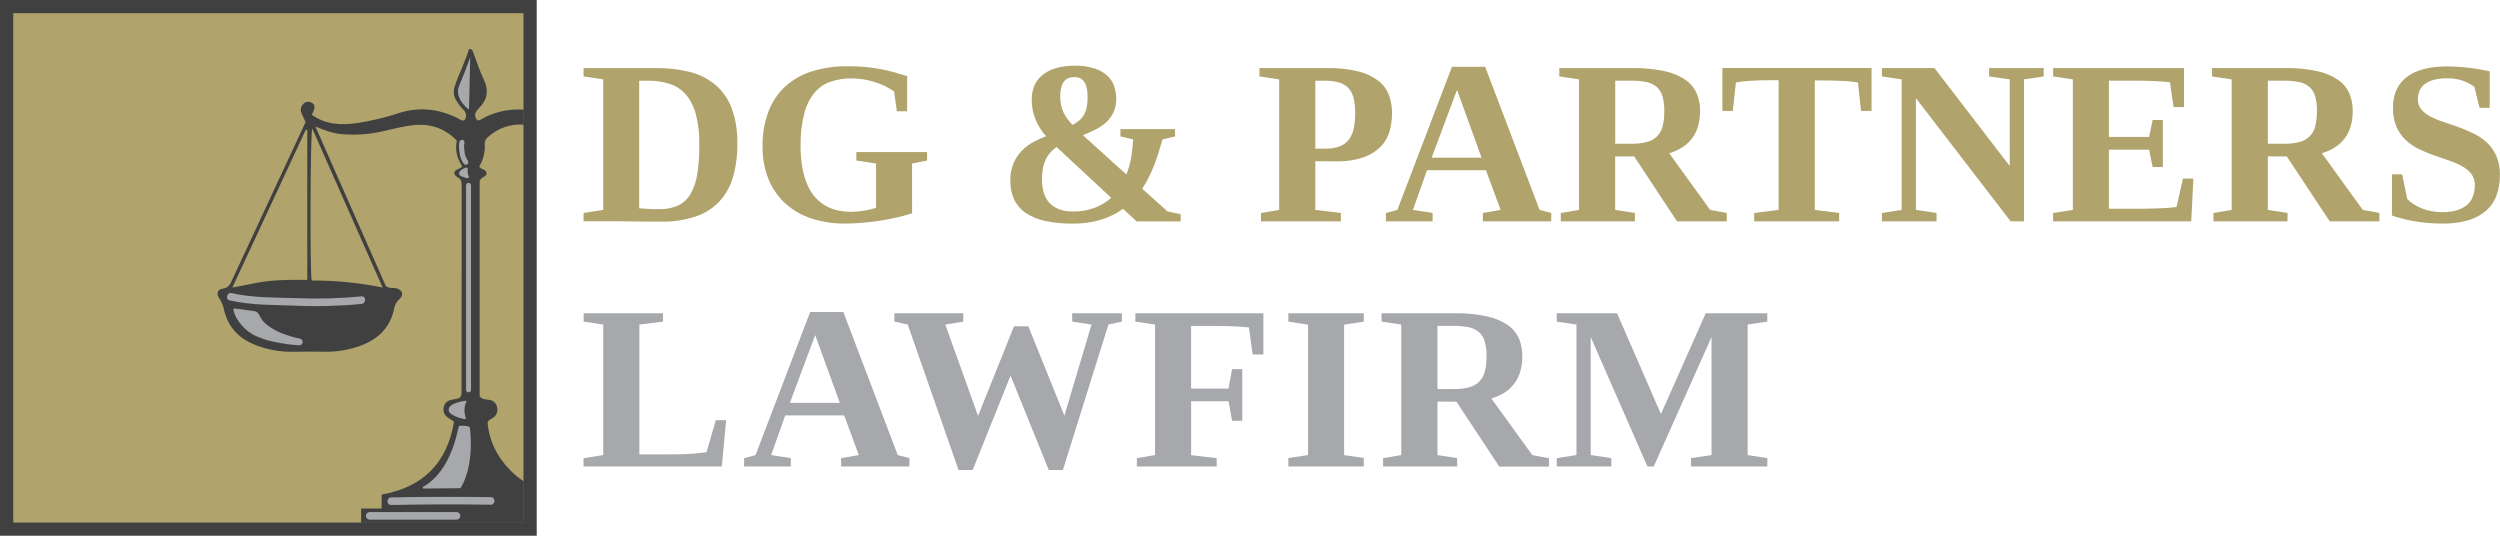
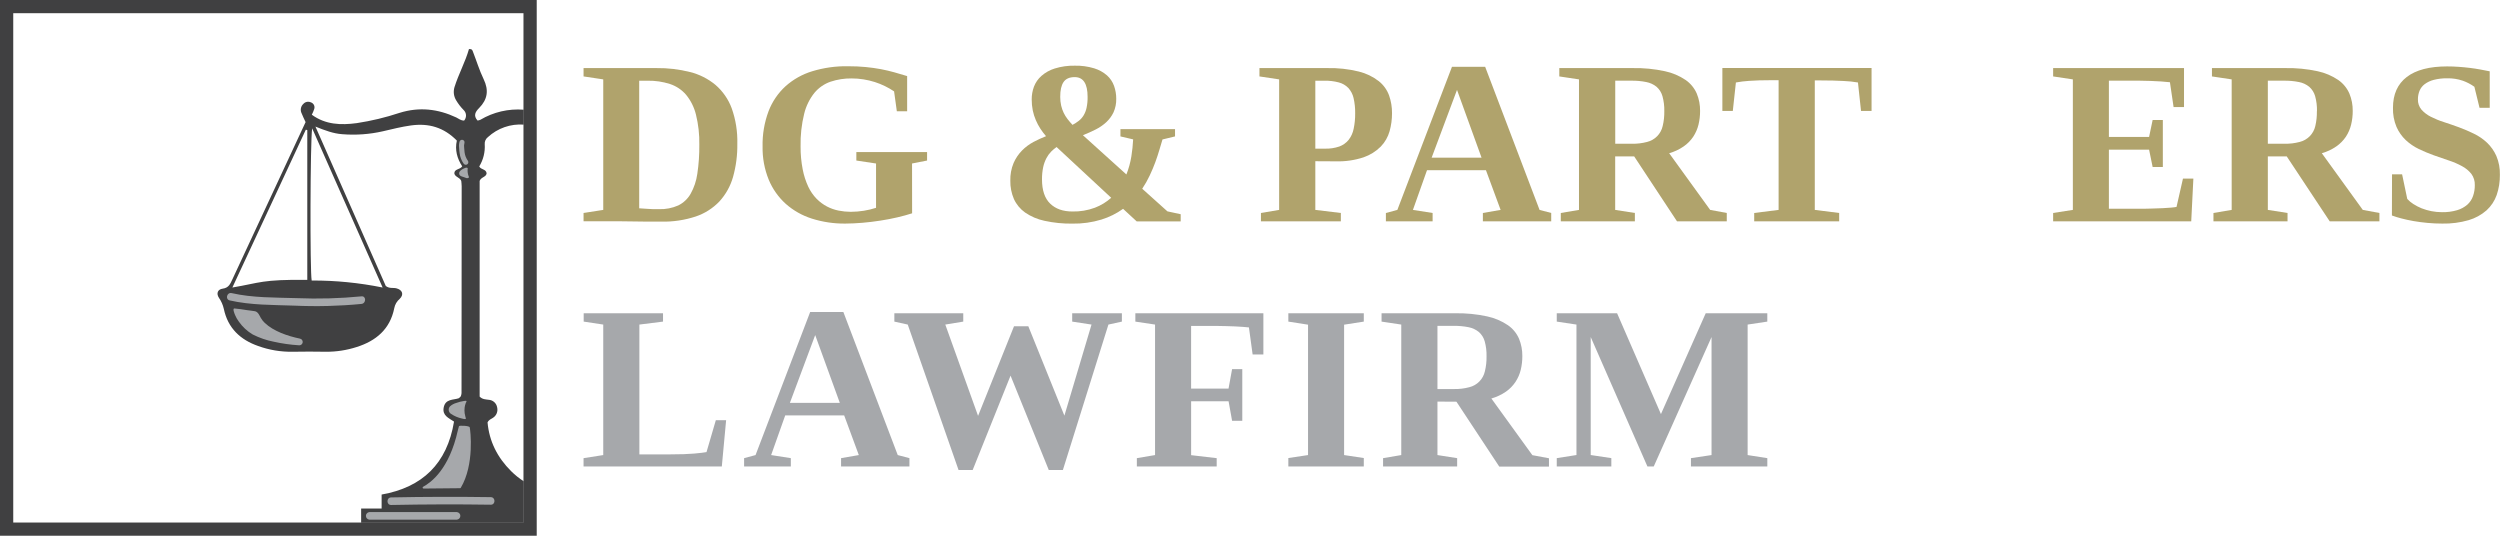
<svg xmlns="http://www.w3.org/2000/svg" width="154" height="33" viewBox="0 0 154 33" fill="none">
  <g clip-path="url(#clip0_11_17)">
    <path d="M32.63 32.799H0.248V0.477H32.63V32.799ZM0.384 32.667H32.493V0.613H0.384V32.667Z" fill="#404041" />
-     <path d="M32.654 0.407H0.408V32.593H32.654V0.407Z" fill="#B0A36C" />
+     <path d="M32.654 0.407V32.593H32.654V0.407Z" fill="#B0A36C" />
    <path d="M33.062 33H0V0H33.062V33ZM0.816 32.186H32.246V0.814H0.816V32.186Z" fill="#404041" />
    <path d="M32.262 7.676V6.758C31.328 6.684 30.395 6.901 29.59 7.379C29.535 7.402 29.477 7.418 29.418 7.427C29.142 7.123 29.285 6.883 29.512 6.656C30.035 6.127 30.121 5.559 29.792 4.877C29.528 4.331 29.353 3.744 29.13 3.176C29.102 3.103 29.085 3.008 28.888 3.023C28.664 3.816 28.248 4.561 27.994 5.375C27.955 5.507 27.944 5.646 27.96 5.782C27.977 5.918 28.022 6.05 28.092 6.168C28.22 6.386 28.374 6.587 28.55 6.767C28.642 6.85 28.698 6.966 28.706 7.089C28.713 7.213 28.672 7.335 28.59 7.428C28.378 7.428 28.252 7.304 28.105 7.235C26.973 6.706 25.828 6.574 24.612 6.952C23.755 7.237 22.875 7.448 21.981 7.584C21.004 7.716 20.05 7.684 19.208 7.067C19.268 6.951 19.318 6.831 19.358 6.708C19.371 6.667 19.376 6.624 19.372 6.582C19.368 6.54 19.356 6.499 19.336 6.461C19.316 6.423 19.289 6.39 19.256 6.363C19.223 6.336 19.186 6.316 19.145 6.303C19.067 6.268 18.98 6.259 18.897 6.277C18.814 6.295 18.739 6.34 18.683 6.404C18.612 6.47 18.563 6.555 18.541 6.649C18.519 6.743 18.525 6.842 18.559 6.932C18.636 7.125 18.726 7.313 18.824 7.522C17.307 10.778 15.809 13.998 14.313 17.212C14.188 17.477 14.096 17.73 13.72 17.781C13.406 17.822 13.311 18.079 13.485 18.343C13.629 18.549 13.732 18.781 13.787 19.026C14.036 20.215 14.807 20.932 15.906 21.315C16.58 21.559 17.292 21.678 18.009 21.668C18.703 21.651 19.398 21.66 20.093 21.668C20.726 21.671 21.356 21.573 21.959 21.38C23.164 21.002 24.03 20.276 24.287 18.981C24.33 18.758 24.448 18.556 24.622 18.409C24.898 18.144 24.787 17.852 24.416 17.76C24.216 17.709 23.991 17.79 23.765 17.617L19.431 7.798C20.023 8.035 20.534 8.228 21.081 8.267C21.921 8.335 22.767 8.274 23.589 8.086C24.159 7.954 24.727 7.809 25.31 7.728C26.413 7.575 27.344 7.846 28.142 8.661C28.01 9.237 28.161 9.769 28.472 10.247C28.329 10.461 27.964 10.398 27.989 10.702C28.058 10.92 28.316 10.917 28.413 11.142C28.419 11.225 28.439 11.351 28.439 11.475C28.439 15.722 28.436 19.969 28.43 24.216C28.424 24.279 28.411 24.34 28.39 24.4C28.382 24.419 28.369 24.436 28.354 24.45C28.34 24.466 28.323 24.478 28.266 24.529C27.949 24.65 27.426 24.547 27.328 25.12C27.247 25.599 27.637 25.75 27.968 25.97C27.54 28.562 26.017 30.022 23.508 30.464V31.324H22.246V32.204H32.263V29.649C31.985 29.47 31.726 29.262 31.49 29.028C30.631 28.176 30.137 27.178 30.033 26.02C30.117 25.851 30.248 25.817 30.351 25.747C30.461 25.681 30.547 25.583 30.596 25.465C30.645 25.348 30.655 25.217 30.624 25.094C30.603 24.968 30.54 24.854 30.445 24.769C30.35 24.684 30.229 24.634 30.102 24.627C29.922 24.599 29.72 24.61 29.546 24.43V11.143C29.637 10.897 29.951 10.916 29.976 10.674C29.942 10.403 29.622 10.463 29.522 10.251C29.773 9.841 29.891 9.363 29.859 8.883C29.852 8.799 29.867 8.715 29.902 8.638C29.937 8.561 29.991 8.495 30.058 8.444C30.354 8.172 30.701 7.964 31.08 7.832C31.459 7.7 31.862 7.647 32.262 7.676ZM14.314 17.711L18.839 7.988L18.929 8.013C18.929 11.226 18.929 13.968 18.929 17.239C16.106 17.211 16.057 17.416 14.314 17.711ZM23.57 17.711C22.132 17.419 20.668 17.274 19.2 17.28C19.089 16.734 19.109 8.639 19.23 7.906L23.57 17.711Z" fill="#404041" />
-     <path d="M28.891 6.755C28.891 6.755 27.94 6.08 28.288 5.268C28.616 4.514 28.965 3.521 28.965 3.521C28.965 3.521 28.891 6.696 28.891 6.755Z" fill="#A6A8AB" />
    <path d="M22.267 18.255C20.943 18.384 19.612 18.421 18.283 18.366C16.959 18.324 15.564 18.352 14.272 18.056C13.979 17.988 13.855 18.438 14.149 18.505C15.436 18.801 16.814 18.781 18.129 18.827C19.509 18.89 20.892 18.855 22.267 18.722C22.564 18.69 22.566 18.223 22.267 18.255Z" fill="#A6A8AB" />
    <path d="M18.472 20.858C17.709 20.699 16.849 20.402 16.311 19.892C16.215 19.802 16.132 19.698 16.067 19.584C15.989 19.451 15.906 19.215 15.707 19.172C15.575 19.146 15.359 19.125 15.226 19.106C14.943 19.065 14.697 19.019 14.441 19.002C14.3 18.993 14.46 19.352 14.477 19.398C14.537 19.545 14.616 19.683 14.711 19.81C14.936 20.132 15.227 20.402 15.566 20.603C15.977 20.812 16.415 20.963 16.869 21.051C17.374 21.164 17.888 21.237 18.406 21.269C18.433 21.273 18.46 21.272 18.487 21.266C18.514 21.259 18.539 21.248 18.561 21.232C18.583 21.216 18.602 21.196 18.616 21.172C18.631 21.149 18.64 21.123 18.645 21.096C18.649 21.069 18.648 21.042 18.642 21.015C18.636 20.988 18.624 20.963 18.608 20.941C18.592 20.919 18.572 20.9 18.548 20.886C18.525 20.872 18.499 20.862 18.472 20.858Z" fill="#A6A8AB" />
    <path d="M30.233 30.624C28.188 30.594 26.142 30.599 24.096 30.641C23.795 30.641 23.794 31.114 24.096 31.107C26.141 31.065 28.187 31.059 30.233 31.09C30.534 31.094 30.534 30.628 30.233 30.624Z" fill="#A6A8AB" />
    <path d="M28.141 31.545C26.346 31.545 24.55 31.545 22.756 31.545C22.697 31.549 22.642 31.576 22.602 31.619C22.561 31.662 22.539 31.719 22.539 31.778C22.539 31.837 22.561 31.894 22.602 31.937C22.642 31.98 22.697 32.007 22.756 32.011C24.551 32.011 26.346 32.011 28.141 32.011C28.2 32.007 28.255 31.98 28.295 31.937C28.336 31.894 28.358 31.837 28.358 31.778C28.358 31.719 28.336 31.662 28.295 31.619C28.255 31.576 28.2 31.549 28.141 31.545Z" fill="#A6A8AB" />
    <path d="M28.734 24.702C28.713 24.675 28.602 24.702 28.573 24.702C28.416 24.725 28.262 24.764 28.113 24.819C27.965 24.858 27.829 24.933 27.716 25.035C27.686 25.069 27.664 25.109 27.651 25.153C27.639 25.196 27.636 25.242 27.644 25.286C27.651 25.331 27.668 25.373 27.694 25.41C27.72 25.447 27.754 25.478 27.793 25.501C27.991 25.632 28.21 25.726 28.442 25.778C28.506 25.798 28.572 25.81 28.639 25.815C28.737 25.815 28.689 25.736 28.672 25.683C28.651 25.61 28.634 25.535 28.623 25.46C28.607 25.337 28.607 25.213 28.623 25.091C28.636 25.005 28.657 24.92 28.687 24.838C28.699 24.811 28.752 24.729 28.734 24.702Z" fill="#A6A8AB" />
    <path d="M28.811 10.37V10.361C28.788 10.321 28.713 10.321 28.679 10.334C28.561 10.373 28.453 10.434 28.361 10.515C28.327 10.545 28.303 10.584 28.289 10.626C28.28 10.66 28.28 10.695 28.289 10.728C28.298 10.761 28.316 10.792 28.341 10.815C28.38 10.845 28.425 10.867 28.473 10.879L28.554 10.905L28.734 10.97C28.76 10.977 28.788 10.978 28.814 10.971C28.84 10.965 28.864 10.952 28.884 10.933C28.884 10.93 28.884 10.926 28.884 10.922C28.885 10.89 28.877 10.857 28.859 10.83C28.81 10.694 28.793 10.549 28.808 10.406C28.812 10.394 28.813 10.382 28.811 10.37Z" fill="#A6A8AB" />
    <path d="M28.828 9.913C28.715 9.757 28.642 9.575 28.618 9.384C28.604 9.292 28.596 9.198 28.593 9.105C28.577 9.005 28.583 8.903 28.61 8.805C28.615 8.785 28.617 8.765 28.614 8.745C28.612 8.725 28.605 8.705 28.595 8.687C28.585 8.67 28.572 8.654 28.555 8.642C28.539 8.629 28.521 8.62 28.501 8.615C28.461 8.605 28.419 8.611 28.384 8.631C28.348 8.651 28.321 8.684 28.309 8.723C28.274 8.84 28.264 8.963 28.28 9.084C28.285 9.205 28.296 9.326 28.314 9.446C28.342 9.673 28.426 9.889 28.558 10.075C28.58 10.11 28.614 10.135 28.654 10.145C28.693 10.155 28.735 10.15 28.771 10.131C28.79 10.12 28.806 10.106 28.819 10.09C28.831 10.073 28.841 10.054 28.846 10.034C28.851 10.013 28.852 9.992 28.849 9.971C28.846 9.951 28.839 9.931 28.828 9.913Z" fill="#A6A8AB" />
    <path d="M28.337 30.073C28.347 30.073 28.357 30.07 28.366 30.065C28.375 30.06 28.382 30.052 28.387 30.043C29.233 28.623 28.981 26.513 28.934 26.32C28.912 26.224 28.284 26.197 28.272 26.253C28.26 26.308 28.218 26.442 28.202 26.517C27.672 28.903 26.555 29.722 26.065 29.985C26.053 29.991 26.044 30.001 26.038 30.013C26.033 30.025 26.032 30.038 26.035 30.051C26.038 30.064 26.046 30.075 26.056 30.083C26.067 30.091 26.079 30.095 26.093 30.095L28.337 30.073Z" fill="#A6A8AB" />
-     <path d="M28.709 11.401V24.028C28.713 24.066 28.73 24.102 28.759 24.128C28.787 24.153 28.824 24.168 28.862 24.168C28.9 24.168 28.937 24.153 28.966 24.128C28.994 24.102 29.012 24.066 29.015 24.028V11.401C29.012 11.363 28.994 11.328 28.966 11.302C28.937 11.276 28.9 11.262 28.862 11.262C28.824 11.262 28.787 11.276 28.759 11.302C28.73 11.328 28.713 11.363 28.709 11.401Z" fill="#A6A8AB" />
    <path d="M40.44 4.194C41.136 4.185 41.831 4.267 42.506 4.437C43.082 4.58 43.618 4.851 44.075 5.23C44.523 5.618 44.867 6.113 45.073 6.669C45.322 7.371 45.439 8.112 45.419 8.855C45.43 9.547 45.341 10.237 45.154 10.904C44.995 11.464 44.708 11.98 44.314 12.411C43.911 12.832 43.411 13.15 42.858 13.336C42.175 13.561 41.458 13.668 40.739 13.652C40.474 13.652 40.188 13.652 39.893 13.652L39.026 13.641C38.744 13.641 38.476 13.633 38.225 13.631H37.572H35.947V13.119L37.16 12.93V4.89L35.947 4.708V4.194H40.44ZM43.078 8.917C43.091 8.29 43.021 7.664 42.87 7.055C42.76 6.608 42.552 6.19 42.259 5.834C41.995 5.527 41.651 5.299 41.265 5.173C40.823 5.032 40.361 4.964 39.897 4.972H39.375V12.831C39.488 12.84 39.59 12.848 39.682 12.852L39.957 12.869C40.049 12.877 40.145 12.881 40.247 12.884C40.349 12.886 40.466 12.884 40.603 12.884C41.007 12.897 41.41 12.819 41.78 12.655C42.1 12.498 42.365 12.249 42.541 11.94C42.755 11.558 42.895 11.139 42.955 10.706C43.043 10.114 43.084 9.516 43.078 8.917Z" fill="#B0A36C" />
    <path d="M56.186 13.14C55.913 13.228 55.608 13.312 55.272 13.39C54.935 13.469 54.586 13.536 54.224 13.591C53.862 13.648 53.497 13.692 53.131 13.723C52.764 13.754 52.411 13.771 52.071 13.773C51.373 13.78 50.678 13.677 50.012 13.467C49.417 13.279 48.869 12.969 48.402 12.556C47.946 12.144 47.587 11.635 47.352 11.066C47.089 10.416 46.961 9.72 46.975 9.019C46.959 8.281 47.084 7.546 47.342 6.854C47.566 6.266 47.924 5.738 48.389 5.312C48.865 4.887 49.428 4.572 50.039 4.387C50.742 4.174 51.473 4.07 52.208 4.08C52.617 4.08 52.99 4.096 53.325 4.129C53.661 4.162 53.975 4.206 54.267 4.261C54.558 4.318 54.833 4.382 55.092 4.455L55.88 4.687V6.854H55.245L55.076 5.629C54.711 5.383 54.313 5.19 53.893 5.055C53.666 4.983 53.434 4.928 53.198 4.89C52.954 4.85 52.708 4.831 52.461 4.831C52.02 4.825 51.581 4.893 51.163 5.032C50.777 5.165 50.434 5.402 50.172 5.715C49.869 6.093 49.652 6.534 49.538 7.005C49.376 7.662 49.301 8.338 49.316 9.015C49.312 9.495 49.356 9.973 49.448 10.444C49.518 10.808 49.633 11.162 49.788 11.499C49.918 11.776 50.093 12.03 50.306 12.249C50.495 12.44 50.711 12.6 50.949 12.724C51.174 12.841 51.414 12.925 51.663 12.974C51.908 13.022 52.156 13.047 52.405 13.048C52.676 13.047 52.947 13.025 53.215 12.982C53.469 12.941 53.719 12.881 53.964 12.802V10.071L52.751 9.889V9.368H57.108V9.889L56.182 10.071L56.186 13.14Z" fill="#B0A36C" />
    <path d="M68.76 6.08C68.768 6.37 68.71 6.659 68.591 6.924C68.481 7.154 68.327 7.361 68.139 7.534C67.943 7.712 67.723 7.863 67.486 7.98C67.24 8.105 66.98 8.221 66.707 8.329L69.386 10.747C69.529 10.386 69.632 10.011 69.693 9.628C69.748 9.283 69.784 8.935 69.802 8.586L69.019 8.403V7.953H72.382V8.403L71.609 8.591C71.553 8.779 71.489 8.992 71.418 9.232C71.348 9.472 71.264 9.724 71.168 9.989C71.071 10.254 70.957 10.525 70.825 10.805C70.692 11.09 70.536 11.364 70.361 11.626L71.912 13.019L72.73 13.196V13.639H70.022L69.182 12.864C68.777 13.154 68.327 13.378 67.85 13.525C67.269 13.701 66.665 13.786 66.058 13.775C65.48 13.783 64.902 13.725 64.337 13.601C63.91 13.511 63.505 13.338 63.145 13.091C62.847 12.88 62.61 12.594 62.458 12.261C62.304 11.903 62.228 11.517 62.236 11.127C62.226 10.756 62.294 10.387 62.437 10.043C62.561 9.757 62.737 9.496 62.955 9.273C63.163 9.062 63.402 8.884 63.664 8.744C63.915 8.611 64.172 8.493 64.436 8.389C64.31 8.244 64.194 8.091 64.089 7.93C63.98 7.763 63.885 7.586 63.807 7.401C63.725 7.21 63.662 7.011 63.619 6.807C63.574 6.582 63.552 6.353 63.553 6.123C63.551 5.855 63.599 5.589 63.692 5.337C63.79 5.083 63.948 4.856 64.152 4.676C64.39 4.468 64.67 4.312 64.972 4.219C65.373 4.096 65.79 4.037 66.208 4.046C66.611 4.037 67.014 4.091 67.4 4.208C67.693 4.297 67.964 4.446 68.194 4.647C68.39 4.824 68.539 5.046 68.627 5.295C68.716 5.547 68.761 5.812 68.76 6.08ZM66.058 13.028C66.532 13.039 67.003 12.96 67.447 12.795C67.816 12.654 68.156 12.447 68.45 12.183L65.085 9.057C64.966 9.141 64.854 9.236 64.751 9.339C64.637 9.457 64.54 9.59 64.463 9.736C64.371 9.911 64.303 10.098 64.261 10.292C64.209 10.54 64.184 10.794 64.187 11.048C64.187 11.719 64.354 12.217 64.688 12.541C65.022 12.866 65.478 13.028 66.058 13.028ZM65.31 5.967C65.309 6.147 65.328 6.327 65.367 6.503C65.402 6.657 65.454 6.807 65.522 6.949C65.588 7.087 65.668 7.217 65.762 7.337C65.856 7.457 65.958 7.575 66.065 7.692C66.2 7.621 66.329 7.539 66.45 7.446C66.568 7.354 66.668 7.242 66.746 7.115C66.834 6.969 66.897 6.809 66.932 6.643C66.979 6.421 67 6.194 66.996 5.967C66.996 5.156 66.731 4.75 66.201 4.75C65.881 4.75 65.652 4.852 65.514 5.055C65.376 5.259 65.308 5.563 65.31 5.967Z" fill="#B0A36C" />
    <path d="M81.024 9.931V12.93L82.596 13.119V13.633H77.674V13.119L78.795 12.93V4.89L77.582 4.708V4.194H81.75C82.409 4.179 83.067 4.251 83.707 4.408C84.153 4.518 84.571 4.719 84.934 5C85.223 5.23 85.443 5.536 85.569 5.883C85.691 6.234 85.752 6.603 85.749 6.975C85.75 7.35 85.699 7.724 85.598 8.086C85.498 8.441 85.311 8.765 85.055 9.03C84.757 9.328 84.394 9.554 83.995 9.691C83.448 9.871 82.872 9.955 82.295 9.938L81.024 9.931ZM83.478 6.988C83.484 6.668 83.451 6.349 83.38 6.038C83.327 5.807 83.216 5.595 83.058 5.419C82.897 5.254 82.695 5.136 82.473 5.078C82.182 5.001 81.881 4.965 81.58 4.972H81.024V9.157H81.609C81.912 9.167 82.215 9.122 82.502 9.025C82.727 8.942 82.925 8.801 83.076 8.616C83.232 8.415 83.338 8.18 83.386 7.93C83.451 7.62 83.482 7.304 83.478 6.988Z" fill="#B0A36C" />
    <path d="M88.249 13.119V13.633H85.371V13.119L86.077 12.93L89.441 4.116H91.486L94.837 12.93L95.555 13.119V13.633H91.345V13.119L92.438 12.93L91.535 10.486H87.903L87.036 12.93L88.249 13.119ZM89.752 5.538L88.189 9.713H91.264L89.752 5.538Z" fill="#B0A36C" />
    <path d="M99.495 9.635V12.93L100.708 13.119V13.633H96.145V13.119L97.266 12.93V4.89L96.053 4.708V4.194H100.574C101.241 4.181 101.908 4.246 102.56 4.387C103.017 4.484 103.45 4.668 103.837 4.929C104.138 5.138 104.375 5.428 104.521 5.764C104.661 6.103 104.73 6.467 104.725 6.833C104.727 7.118 104.694 7.401 104.627 7.678C104.563 7.941 104.454 8.191 104.306 8.418C104.15 8.652 103.951 8.854 103.72 9.015C103.446 9.205 103.142 9.348 102.821 9.438L105.346 12.93L106.369 13.119V13.633H103.303L100.666 9.635H99.495ZM102.521 6.848C102.529 6.535 102.49 6.224 102.407 5.923C102.344 5.701 102.22 5.502 102.048 5.349C101.864 5.199 101.646 5.098 101.412 5.054C101.107 4.993 100.797 4.965 100.485 4.97H99.499V8.855H100.521C100.839 8.862 101.156 8.824 101.463 8.743C101.698 8.685 101.912 8.563 102.081 8.39C102.251 8.217 102.368 8.001 102.421 7.765C102.494 7.465 102.527 7.156 102.521 6.848Z" fill="#B0A36C" />
    <path d="M108.059 13.633V13.119L109.562 12.93V4.939H109.202C108.586 4.939 108.097 4.954 107.735 4.982C107.465 4.999 107.197 5.032 106.931 5.081L106.741 6.833H106.098V4.19H115.288V6.833H114.639L114.45 5.081C114.162 5.031 113.871 5.001 113.579 4.989C113.172 4.966 112.691 4.954 112.137 4.954H111.791V12.93L113.293 13.119V13.633H108.059Z" fill="#B0A36C" />
-     <path d="M123.797 4.89L122.529 4.708V4.194H125.892V4.708L124.679 4.89V13.633H123.854L118.021 6.045V12.93L119.291 13.119V13.633H115.926V13.119L117.139 12.93V4.89L115.926 4.708V4.194H119.164L123.798 10.226L123.797 4.89Z" fill="#B0A36C" />
    <path d="M126.473 13.119L127.688 12.93V4.89L126.473 4.708V4.194H134.535V6.594H133.893L133.668 5.066C133.517 5.048 133.335 5.032 133.121 5.017C132.906 5.003 132.689 4.992 132.468 4.985C132.247 4.979 132.038 4.974 131.84 4.971H131.382H129.908V8.434H132.384L132.603 7.392H133.231V10.289H132.603L132.384 9.22H129.908V12.859H131.693C131.985 12.859 132.26 12.859 132.518 12.848C132.776 12.838 133.009 12.834 133.216 12.824C133.423 12.815 133.6 12.803 133.746 12.789C133.891 12.774 134.011 12.761 134.074 12.746L134.471 11H135.112L134.98 13.633H126.473V13.119Z" fill="#B0A36C" />
    <path d="M139.699 9.635V12.93L140.912 13.119V13.633H136.349V13.119L137.471 12.93V4.89L136.256 4.708V4.194H140.777C141.444 4.181 142.111 4.246 142.763 4.387C143.22 4.484 143.653 4.668 144.04 4.929C144.34 5.139 144.577 5.428 144.723 5.764C144.863 6.103 144.933 6.467 144.928 6.833C144.93 7.118 144.896 7.401 144.829 7.678C144.765 7.941 144.657 8.191 144.509 8.418C144.352 8.651 144.154 8.854 143.923 9.015C143.649 9.205 143.345 9.348 143.024 9.438L145.548 12.93L146.572 13.119V13.633H143.51L140.864 9.635H139.699ZM142.725 6.848C142.733 6.535 142.695 6.224 142.612 5.922C142.549 5.701 142.424 5.502 142.252 5.349C142.069 5.199 141.851 5.098 141.618 5.054C141.313 4.993 141.002 4.965 140.691 4.97H139.699V8.855H140.721C141.039 8.862 141.356 8.825 141.663 8.743C141.898 8.685 142.112 8.562 142.282 8.39C142.451 8.217 142.569 8.001 142.623 7.765C142.694 7.465 142.726 7.156 142.72 6.848H142.725Z" fill="#B0A36C" />
    <path d="M147.349 10.74H147.97L148.287 12.253C148.396 12.375 148.522 12.48 148.661 12.567C148.822 12.671 148.992 12.759 149.169 12.831C149.364 12.908 149.566 12.966 149.772 13.007C149.987 13.049 150.206 13.07 150.425 13.07C150.742 13.077 151.058 13.036 151.362 12.947C151.593 12.879 151.807 12.762 151.99 12.605C152.149 12.461 152.269 12.279 152.339 12.076C152.414 11.86 152.451 11.633 152.448 11.405C152.458 11.155 152.382 10.909 152.234 10.708C152.077 10.514 151.883 10.353 151.661 10.236C151.404 10.095 151.134 9.979 150.855 9.888C150.553 9.787 150.245 9.68 149.928 9.568C149.612 9.455 149.303 9.326 149.001 9.18C148.705 9.038 148.433 8.852 148.193 8.628C147.951 8.397 147.757 8.12 147.623 7.814C147.468 7.442 147.395 7.041 147.407 6.639C147.407 5.809 147.69 5.177 148.257 4.742C148.824 4.308 149.652 4.091 150.742 4.091C150.973 4.091 151.207 4.099 151.444 4.116C151.681 4.133 151.913 4.154 152.139 4.182C152.366 4.21 152.582 4.243 152.788 4.281C152.995 4.319 153.186 4.356 153.367 4.393V6.64H152.739L152.422 5.345C152.203 5.188 151.963 5.063 151.709 4.972C151.398 4.866 151.071 4.816 150.742 4.824C150.466 4.819 150.19 4.851 149.922 4.919C149.719 4.97 149.528 5.06 149.36 5.184C149.22 5.289 149.111 5.429 149.044 5.591C148.976 5.759 148.943 5.938 148.944 6.119C148.936 6.35 149.014 6.576 149.163 6.754C149.324 6.934 149.518 7.082 149.735 7.19C149.994 7.322 150.265 7.433 150.543 7.52C150.846 7.619 151.156 7.725 151.469 7.84C151.785 7.957 152.094 8.089 152.396 8.237C152.692 8.38 152.964 8.567 153.203 8.792C153.445 9.024 153.639 9.3 153.775 9.606C153.93 9.973 154.004 10.368 153.993 10.766C153.999 11.19 153.932 11.612 153.796 12.013C153.669 12.376 153.453 12.701 153.168 12.96C152.849 13.238 152.474 13.443 152.068 13.562C151.541 13.713 150.994 13.785 150.446 13.773C150.14 13.773 149.837 13.759 149.536 13.731C149.235 13.703 148.95 13.665 148.679 13.619C148.409 13.571 148.159 13.517 147.929 13.456C147.73 13.405 147.534 13.345 147.342 13.274L147.349 10.74Z" fill="#B0A36C" />
    <path d="M40.842 19.811L39.386 19.993V27.989H41.314C41.902 27.989 42.382 27.973 42.753 27.941C43.124 27.908 43.381 27.877 43.521 27.849L44.095 25.885H44.729L44.464 28.736H35.947V28.222L37.16 28.032V19.993L35.955 19.811V19.297H40.842V19.811Z" fill="#A6A8AB" />
    <path d="M48.715 28.222V28.736H45.837V28.222L46.542 28.032L49.906 19.219H51.951L55.301 28.032L56.021 28.222V28.736H51.81V28.222L52.903 28.032L52.001 25.589H48.369L47.502 28.032L48.715 28.222ZM50.216 20.641L48.658 24.815H51.732L50.216 20.641Z" fill="#A6A8AB" />
    <path d="M68.279 19.993L65.473 28.954H64.605L62.25 23.139L59.916 28.954H59.047L55.917 19.993L55.092 19.811V19.297H59.337V19.811L58.23 19.993L60.249 25.618L62.463 20.099H63.345L65.567 25.604L67.238 19.993L66.047 19.811V19.297H69.108V19.811L68.279 19.993Z" fill="#A6A8AB" />
    <path d="M73.373 24.716V28.038L74.948 28.222V28.736H70.03V28.222L71.151 28.032V19.993L69.938 19.811V19.297H77.824V21.837H77.162L76.934 20.169C76.835 20.154 76.709 20.144 76.556 20.135C76.404 20.125 76.239 20.115 76.062 20.106C75.886 20.096 75.705 20.091 75.52 20.088L74.99 20.078C74.823 20.078 74.672 20.078 74.536 20.078H73.372V23.936H75.678L75.897 22.738H76.525V25.921H75.897L75.68 24.716H73.373Z" fill="#A6A8AB" />
    <path d="M82.797 28.032L84.01 28.215V28.736H79.362V28.215L80.575 28.032V20L79.362 19.811V19.297H84.01V19.811L82.797 20V28.032Z" fill="#A6A8AB" />
    <path d="M88.547 24.738V28.032L89.76 28.222V28.736H85.197V28.222L86.318 28.032V19.993L85.104 19.811V19.297H89.624C90.292 19.284 90.958 19.349 91.611 19.49C92.067 19.587 92.5 19.771 92.887 20.032C93.189 20.241 93.426 20.529 93.572 20.866C93.711 21.205 93.78 21.569 93.776 21.936C93.777 22.221 93.744 22.504 93.678 22.781C93.614 23.046 93.504 23.298 93.353 23.526C93.197 23.76 92.999 23.963 92.768 24.125C92.493 24.314 92.19 24.456 91.869 24.548L94.394 28.038L95.416 28.229V28.743H92.355L89.717 24.745L88.547 24.738ZM91.571 21.951C91.579 21.638 91.541 21.327 91.458 21.025C91.396 20.804 91.271 20.605 91.1 20.452C90.915 20.302 90.697 20.201 90.464 20.156C90.159 20.096 89.848 20.068 89.537 20.073H88.547V23.965H89.569C89.886 23.972 90.203 23.934 90.51 23.852C90.746 23.794 90.96 23.672 91.129 23.499C91.299 23.326 91.416 23.109 91.469 22.873C91.543 22.571 91.577 22.261 91.571 21.951Z" fill="#A6A8AB" />
    <path d="M101.87 28.736H101.482L97.988 20.761V28.03L99.258 28.221V28.735H95.896V28.221L97.11 28.03V19.993L95.896 19.811V19.297H99.613L102.314 25.509L105.072 19.297H108.866V19.811L107.654 19.993V28.032L108.867 28.222V28.736H104.162V28.222L105.431 28.032V20.762L101.87 28.736Z" fill="#A6A8AB" />
  </g>
  <defs>
    <clipPath id="clip0_11_17">
      <rect width="154" height="33" fill="white" />
    </clipPath>
  </defs>
</svg>